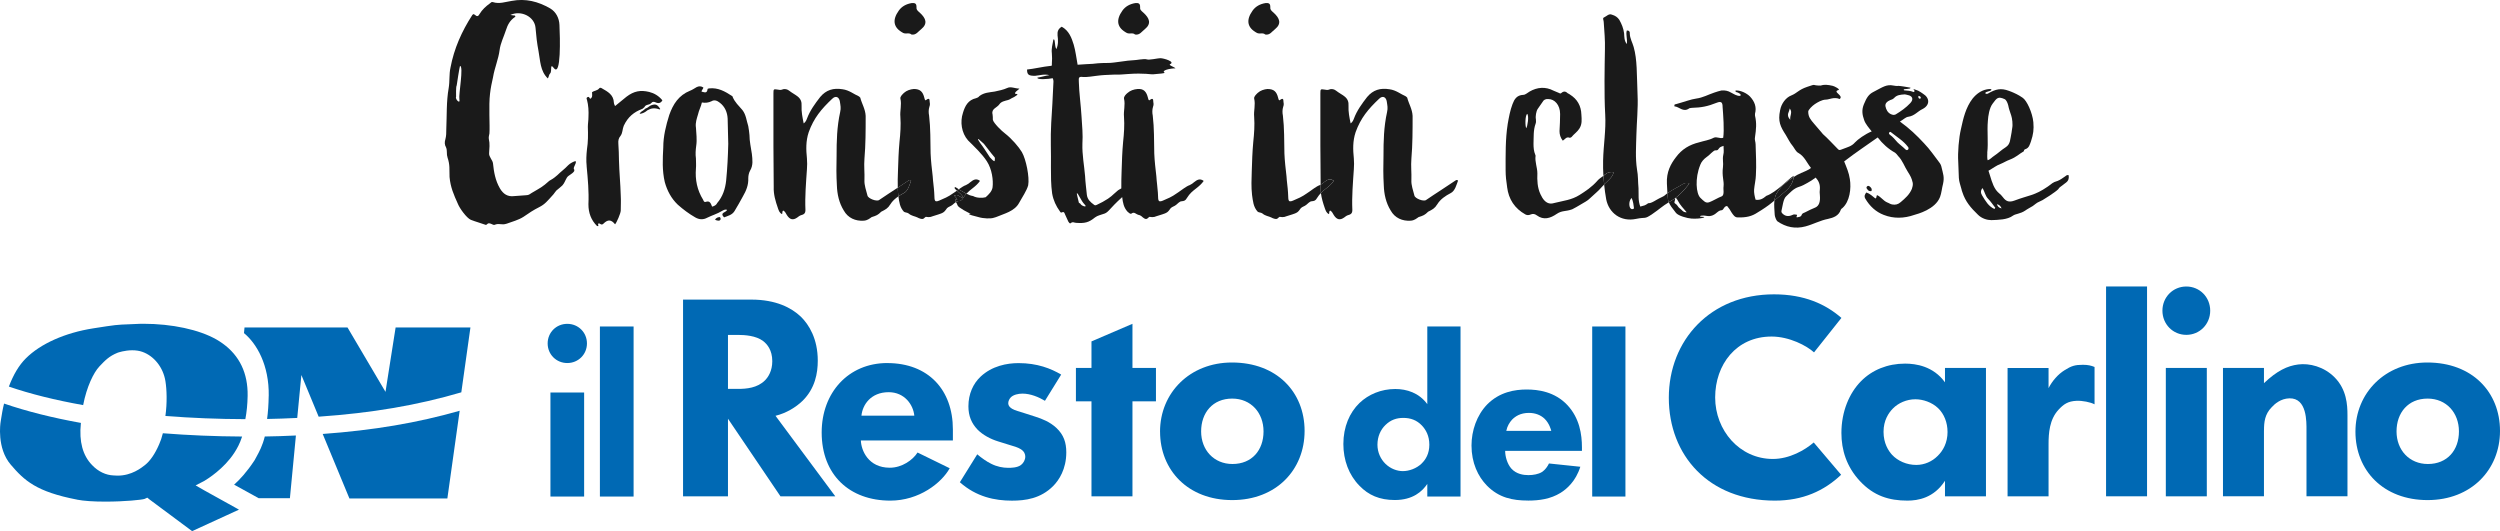
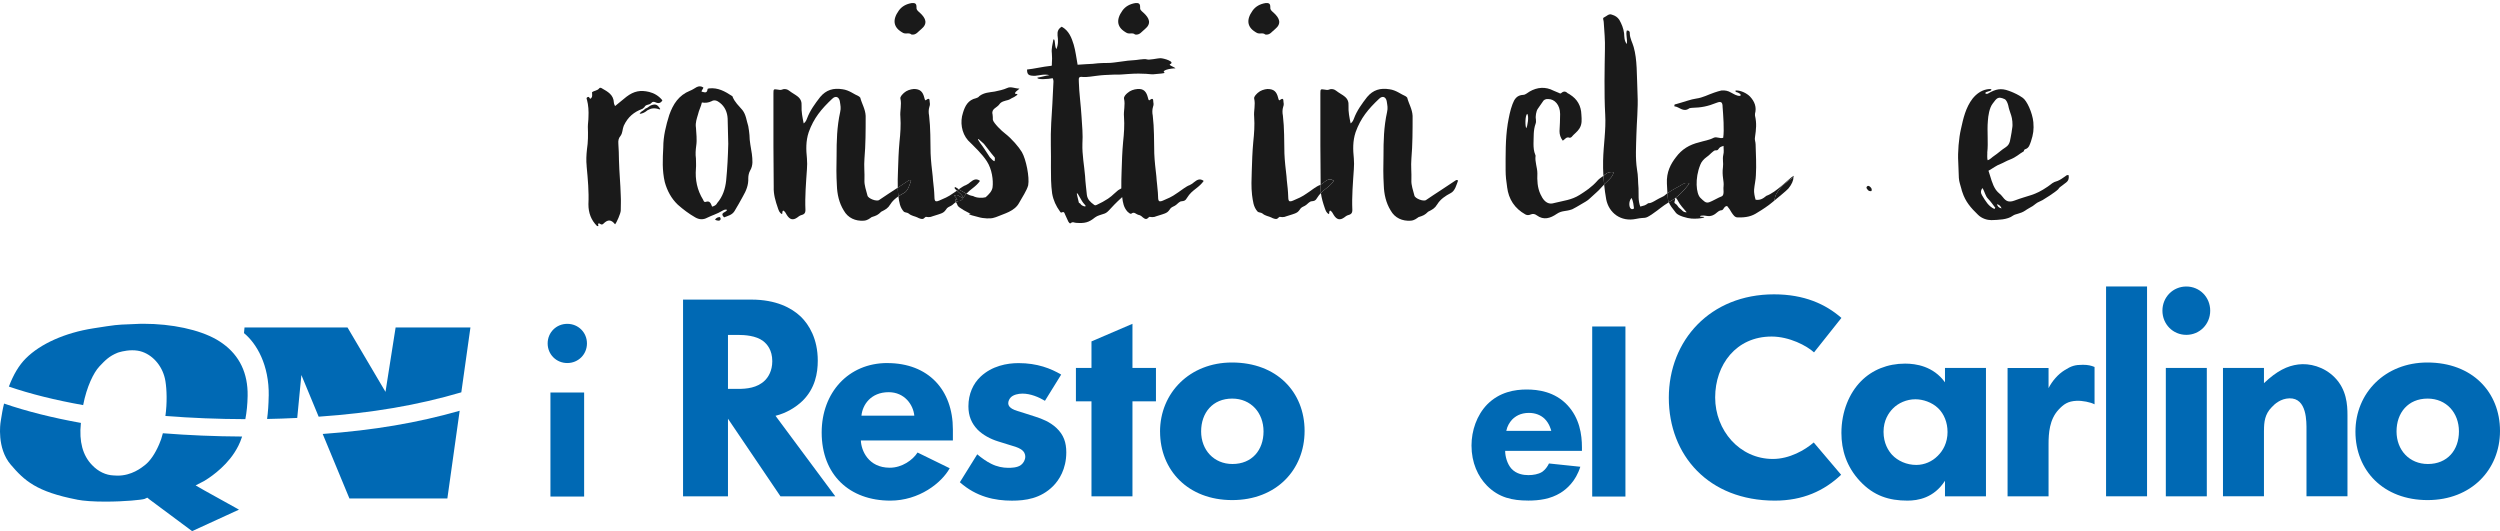
<svg xmlns="http://www.w3.org/2000/svg" id="Layer_2" data-name="Layer 2" viewBox="0 0 699.03 148.51">
  <defs>
    <style> .cls-1 { fill: #1a1a1a; } .cls-1, .cls-2 { stroke-width: 0px; } .cls-2 { fill: #0069b4; } </style>
  </defs>
  <g id="Livello_2" data-name="Livello 2">
    <g id="Livello_1-2" data-name="Livello 1-2">
      <g>
        <path class="cls-1" d="m201.44,60.96c-.08-.42-.34-.25-.75-.17-.25.17-.5.17-.75.67.34.17.75.25,1.09.25.34-.08.59-.34.42-.75h0Z" />
        <path class="cls-1" d="m266.98,52.76c.15.17.36.36.57.54.17-.12.34-.25.53-.37-.69-.49-1.33-1-1.1-.17Z" />
        <path class="cls-1" d="m269.24,55.18c.08.59-1.09-.59-1.76-.67-.25,0-.17.17-.5.08-.67-.17.59.75.67,1.17.08.25-1.04-.47-.36.71.18-.11.36-.2.53-.2.75-.08,1.09-.17,1.51-.92.3-.49.59-.84.88-1.17-.51-.29-.92-.58-1.3-.75-.25-.1-.54-.3-.83-.5-.18.13-.36.26-.53.37.72.63,1.62,1.3,1.69,1.88h0Z" />
        <g>
-           <path class="cls-1" d="m125.11,43.97c.75,2.18.5,3.35.59,5.52.25,2.85,1.17,4.94,2.34,7.53.5,1.26,2.43,3.93,3.6,4.44,1.51.59,2.59.84,4.19,1.42.08,0,.34-.08.42-.25.34-.34.75-.17,1.17,0,.25.08.59.33.84.25,1.34-.59,1.92.17,3.43-.34,1.59-.59,3.26-1,4.69-1.92,1.42-1,2.85-1.93,4.35-2.68,1.67-.84,2.26-1.67,4.02-3.6.34-.42.59-.84.84-1.09.59-.5,1.17-.92,1.67-1.42.59-.67.67-1.17,1.26-2.18.42-.67,1.42-.92,2.01-1.76,0-.08.08-.25.08-.42-.67-.5.75-1.76.34-2.43-.5.08-1.51.59-2.09,1.17-1.01,1.09-2.01,1.76-3.01,2.76-1.09,1-2.01,1.42-2.26,1.59-1.93,1.76-2.59,2.01-4.86,3.35-.5.34-.92.67-1.51.67l-3.43.25c-1.84.25-3.1-.59-4.02-2.18-1.26-2.18-1.67-4.52-1.92-6.95-.08-.92-1.17-1.84-1.09-2.85.08-1.34.25-2.68-.08-4.02-.08-.5.08-1,.17-1.51.17-2.26-.25-7.78.17-11.13.17-1.59.5-3.1.84-4.6.42-2.6,1.51-5.02,1.84-7.62.25-1.93,1.17-3.68,1.76-5.52.5-1.59,1.17-2.76,2.51-3.68.17-.08.17-.25,0-.42-.34,0-.67-.08-1.26-.17,3.01-1.42,6.78.5,7.03,3.6.17,2.18.42,4.35.84,6.53.5,2.6.42,5.52,2.59,7.62.34-.42.25-1,.67-1.42.59-.59-.17-3.01,1-1.51,2.09,2.76,1.76-8.62,1.59-12.05-.08-1.84-.92-3.6-2.59-4.6-3.35-1.92-6.86-2.85-10.8-2.09-1.67.25-3.43.92-5.19.34-.42-.17-.59.17-.84.33-1.17.84-2.18,1.76-2.93,3.01-.34.67-.75.75-1.34.17-.08-.08-.25-.08-.33-.17-.17.08-.25.17-.34.25-2.93,4.52-5.11,9.38-6.11,14.73-.42,1.92-.17,3.77-.5,5.69-.67,3.77-.5,7.7-.67,11.55,0,.92,0,1.84-.25,2.76-.25.75-.25,1.59.17,2.26.42.92.08,1.92.42,2.76l-.02.03Zm2.59-20.09c0-.17.84-5.44.92-5.44,1.09,0-.42,8.04-.17,9.29.34,1.59-1.26,0-.92-.67,0-.25-.08-2.85.17-3.18Z" />
          <path class="cls-1" d="m164.03,46.48c.34,3.6.67,7.12.5,10.63,0,2.43.75,4.44,2.43,6.11h.34c.08-.25-.25-.5.08-.75.42-.08.75.67,1.34.08,1.26-1.26,2.18-1.17,3.26.17.42-.42,1.59-3.1,1.59-3.85,0-1.42.09-2.76,0-4.19-.08-3.26-.42-6.53-.5-9.88,0-1.51-.08-3.1-.17-4.6-.08-.92.08-1.59.59-2.18.67-.92.5-1.84.92-2.85,1.17-2.51,2.85-3.85,5.27-4.77l.5-.42c.42-.92,1.34-.5,1.93-1.17.34-.42.67-.42,1.26-.17.67.33,1.42.25,1.84-.59-1.01-1.26-2.34-2.01-3.68-2.34-2.43-.59-4.27-.25-6.36,1.34-1.09.84-2.09,1.76-3.18,2.6-.08-.17-.17-.25-.17-.34-.08-.17-.17-.42-.17-.59-.08-2.26-1.76-3.1-3.35-4.02-.25-.17-.59-.25-.75,0-.5.67-1.34.59-2.01,1.09,0,.67.25,1.42-.5,1.84-.25-.17-.25-.67-.67-.5-.42.08-.42.5-.25.75.42,1.59.5,3.18.42,4.86,0,.92-.17,1.84-.17,2.76.08,2.09.08,4.19-.25,6.28-.17,1.59-.25,3.1-.08,4.69h0Z" />
          <path class="cls-1" d="m184.37,30.57c0,.08.17,0,.25-.08-.84-1.34-1.34-1.51-2.68-1-.59.33-.92.75-1.42.84l-.5.42c-.34.33-.92.42-1.17,1.09.92-.08,1.59-.5,2.18-1,1.01-.59,2.01-.75,3.35-.25v-.02Z" />
          <path class="cls-1" d="m189.47,57.19c1.51,1.34,3.18,2.6,4.94,3.6,1.17.67,2.26.67,3.35.08,1.34-.67,2.85-1.09,4.19-1.93.34-.17.84-.5,1.34-.25-.17.75-2.18.67-.84,2.09,1.09-.42,2.26-.67,2.93-1.76.84-1.42,1.59-2.68,2.34-4.1.92-1.59,1.59-3.18,1.51-5.11,0-.67.17-1.51.5-2.09.92-1.51.67-3.1.5-4.69-.25-1.76-.67-3.52-.67-5.27-.09-.84-.17-1.67-.34-2.51-.5-1.51-.59-3.18-1.67-4.52-1.01-1.17-2.09-2.18-2.68-3.6,0-.17-.17-.33-.25-.33-1.93-1.26-3.85-2.34-6.28-2.09-.17.08-.5,0-.5.25-.17,1.34-1,.75-1.67.67,0-.5.5-.75.5-1.17-.67-.42-1.26-.42-1.92-.08-.59.34-1.17.75-1.84,1-3.1,1.26-4.69,3.68-5.78,6.78-.92,2.93-1.67,5.94-1.67,9.04-.17,3.26-.34,6.45.42,9.71.67,2.43,1.84,4.6,3.6,6.28h-.01Zm5.11-21.59c-.17-1.34.25-2.43.59-3.6.25-1.17.84-2.18,1.09-3.35.92.17,1.84.08,2.68-.34.84-.5,1.59-.17,2.34.42,1.42,1.09,2.09,2.68,2.18,4.44l.17,7.03c-.08,3.43-.25,6.86-.59,10.3-.25,2.26-.92,4.44-2.51,6.28-.17.42-.67.84-1.42,1-.34-.84-.59-1.76-1.76-1.34-.5.17-.59-.25-.75-.59-1.67-2.68-2.26-5.61-2.01-8.71.09-.92,0-1.92,0-2.85-.17-1.17-.08-2.34.09-3.6.25-1.67,0-3.43-.09-5.11v.02Z" />
          <path class="cls-1" d="m217.51,58.2c.25.67.42,1.34,1.17,1.67.17-.33-.08-.75.34-1,.5.25.75.84,1,1.26.84,1.34,1.76,1.51,2.93.67.25-.17.5-.42.92-.59,1-.25,1.34-.59,1.34-1.51-.17-3.77.17-7.62.42-11.38.08-1,.08-2.01,0-3.01-.25-2.43-.34-4.86.5-7.37,1.42-3.93,3.52-6.45,6.53-9.29,1.09-1.09,2.01-.42,2.18.75s.34,1.76.08,2.93c-.92,4.19-1,8.04-1,12.3-.08,2.76-.08,5.44.08,8.2.08,2.43.59,4.86,1.93,7.03,1.17,2.09,3.26,3.01,5.61,2.85,1.01-.08,1.59-.59,2.18-1,1.34-.42,1.76-.59,2.68-1.51,1.17-.59,1.84-.92,2.51-2.01.6-.98,1.42-1.7,2.31-2.3-.02-.13-.03-.25-.05-.38-.08-.67-.12-1.34-.14-2.03-1.7,1.11-3.34,2.16-5.22,3.45-.67.5-3.1-.42-3.26-1.26-.34-1.42-.92-2.85-.84-4.35.08-1.92-.17-3.93,0-5.94.34-3.93.34-7.95.34-11.97-.09-1.92-1.09-3.43-1.51-5.11l-.34-.33c-1.51-.67-2.76-1.76-4.6-2.01-2.59-.42-4.6.17-6.28,2.18-1.42,1.84-2.85,3.77-3.68,6.03-.17.42-.34.92-.92,1.34-.34-1.67-.67-3.26-.59-4.94.08-1.09-.25-1.92-1.09-2.59-.75-.59-1.59-1-2.34-1.59-.5-.42-1.26-.67-2.01-.34-.42.17-.84.08-1.26,0-1.09-.17-1.17-.17-1.17,1v14.73c0,3.85.08,7.62.08,11.47-.08,2.09.5,4.02,1.17,5.94h0Z" />
          <path class="cls-1" d="m254.76,50.5c-.42,1.09-.84,2.93-2.09,3.52-.49.26-.98.56-1.46.88.22,1.55.38,3.07,1.54,4.31.34.25.92.17,1.34.5.75.67,1.76.75,2.43,1.09.42.25,1.17.5,1.51.42s.5-.42.84-.59c.25,0,.5.08.75.08.42,0,.84-.08,1.17-.25l1.59-.5c.5-.17,1.09-.34,1.51-.67.34-.25.59-.67.92-1.09.42-.42,1-.5,1.51-.92.28-.22.63-.58.98-.8-.68-1.18.44-.46.36-.71-.08-.42-1.34-1.34-.67-1.17.33.08.25-.08.5-.08.67.08,1.84,1.26,1.76.67-.06-.58-.97-1.26-1.69-1.88-.25.18-.48.34-.65.46-2.26,1.59-2.6,1.51-4.35,2.34-1.59.67-1.17-.59-1.34-2.26-.08-1.51-.34-3.01-.42-4.52-.25-2.18-.5-4.27-.59-6.45-.08-3.52,0-7.03-.42-10.55-.17-.84-.17-1.67.09-2.51.17-.42.17-.84.08-1.26,0-1.09-.25-1.17-1.17-.5-.25-.17-.25-.5-.34-.75-.42-1.67-1.17-2.43-2.93-2.43-1,.08-2.01.42-2.76,1.09-.42.42-1.09,1-1,1.59.42,1.76-.17,3.43,0,5.11.17,2.34,0,4.69-.25,7.03-.25,2.68-.34,5.44-.42,8.12-.06,1.57-.11,3.13-.06,4.67.96-.63,1.93-1.27,2.99-1.99.25-.17.42-.25.75,0h0Z" />
          <path class="cls-1" d="m270.21,54.18c.51-.57,1.05-1.01,1.8-1.59.75-.59,1.42-1.17,2.01-2.01-1.09-.84-1.93-.25-2.68.34-.33.33-.75.59-1.26.84-.51.15-1.29.67-2,1.17.29.2.58.4.83.5.38.17.79.47,1.3.75h0Z" />
          <path class="cls-1" d="m252.58,9.23c.75.34,1.67-.17,2.26.42,1.34.25,1.93-.92,2.76-1.51,1.84-1.51,1.34-3.01-.42-4.6-.67-.59-1-.84-.92-1.59,0-.92-.34-1.17-1.34-1.09-1.51.25-2.76.92-3.6,2.09-1.93,2.68-1.51,4.85,1.26,6.28h0Z" />
          <path class="cls-1" d="m251.21,54.89c.47-.32.96-.62,1.46-.88,1.26-.59,1.67-2.43,2.09-3.52-.33-.25-.5-.17-.75,0-1.06.72-2.03,1.36-2.99,1.99.02.68.06,1.36.14,2.03.02.13.04.25.05.38Z" />
          <path class="cls-1" d="m267.82,56.27c-.17,0-.35.09-.53.2.01.02.01.03.02.05.67,1-.08.92,2.18,2.26,2.43,1.34,2.01.92,1.59,1-.67.17,1.59.67,2.51.92,1.34.42,3.51.5,4.35.17.25-.08.67-.17,1.01-.34,1.67-.75,4.77-1.42,6.03-3.85.92-1.67,2.09-3.35,2.51-4.86.42-2.26-.59-7.28-1.76-9.29-.84-1.42-2.85-3.77-4.69-5.19-.84-.59-3.26-2.93-3.43-3.85,0-.5,0-1.09-.08-1.51-.42-1.59,1.26-1.84,1.93-2.85.5-.75,1.51-.92,2.43-1.17.33-.08.75-.33.84-.42,1.17-.5,2.18-1.26,1.59-1.26-1.59,0,1-1.51.67-1.51-1.17,0-2.34-.67-3.35-.17-1.09.5-2.34.75-3.52,1-1.51.25-2.93.25-4.27,1.26-.25.34-.59.5-.92.59-2.26.5-3.1,2.18-3.68,4.1-.84,2.51-.42,5.61,1.42,7.7,1.76,1.76,3.93,3.77,5.27,5.86,1.42,2.18,1.84,5.27,1.59,7.28-.17,1.09-1,1.93-1.93,2.76-.84.25-2.51.25-3.51-.33-.78-.12-1.38-.39-1.88-.67-.29.33-.58.68-.88,1.17-.42.75-.75.84-1.51.92v.03Zm8.95-12.3l-1.59-2.43c-.33-.59-2.18-2.76-1.59-2.68l1.51,1.34,2.09,2.68c.59.75.92,1.09.92,1.09.17.34,0,.75,0,1.09-.42,0-.92-.67-1.34-1.09h0Z" />
          <path class="cls-1" d="m315.11,9.23c.75.34,1.67-.17,2.26.42,1.34.25,1.93-.92,2.76-1.51,1.84-1.51,1.34-3.01-.42-4.6-.67-.59-1.01-.84-.92-1.59,0-.92-.34-1.17-1.34-1.09-1.51.25-2.76.92-3.6,2.09-1.93,2.68-1.51,4.85,1.26,6.28Z" />
          <path class="cls-1" d="m289.41,21.2c1.01-.08,2.76-.59,4.02-.17-1,.08-2.51.59-3.35.67-.25.67,3.1.42,4.27.17.34.67.17,1.26.17,1.76-.17,3.43-.34,7.37-.59,10.8-.25,4.1,0,8.29-.08,12.39,0,2.43,0,4.85.34,7.28.34,1.92,1.09,3.52,2.18,5.02.17.25.25.42.59.25.59-.25.67.17.84.59.33.67.59,1.34.92,2.01.17.25.42.67.67.42.59-.5,1.01-.08,1.51-.08,2.43.17,3.52-.08,5.27-1.51.34-.25.84-.5,1.17-.59,1.34-.5,1.76-.34,2.76-1.42,1.01-1.09,1.76-1.93,3.68-3.68.17,1.51.42,2.93,1.51,4.1.34.25.75.75,1.09.5.75-.59,1.26.17,1.84.34.59.08,1.01.42,1.34.75.34.25.67.5,1.01.42s.5-.42.84-.59c.25,0,.5.08.75.08.42,0,.84-.08,1.17-.25l1.59-.5c.5-.17,1.09-.34,1.51-.67.34-.25.59-.67.92-1.09.42-.42,1.01-.5,1.51-.92.42-.34,1-1,1.51-1,.75-.08,1.09-.17,1.51-.92.84-1.34,1.51-1.84,2.68-2.76.75-.59,1.42-1.17,2.01-2.01-1.09-.84-1.93-.25-2.68.34-.34.33-.75.59-1.26.84-.84.25-2.43,1.51-3.18,2.01-2.26,1.59-2.59,1.51-4.35,2.34-1.59.67-1.17-.59-1.34-2.26-.09-1.51-.34-3.01-.42-4.52-.25-2.18-.5-4.27-.59-6.45-.08-3.52,0-7.03-.42-10.55-.17-.84-.17-1.67.08-2.51.17-.42.17-.84.08-1.26,0-1.09-.25-1.17-1.17-.5-.25-.17-.25-.5-.34-.75-.42-1.67-1.17-2.59-2.93-2.43-1.01.08-2.01.42-2.76,1.09-.42.33-1.09,1-1,1.59.42,1.76-.17,3.43,0,5.11.17,2.34,0,4.69-.25,7.03-.25,2.68-.34,5.44-.42,8.12-.08,1.59-.08,3.26-.08,4.85-.42.25-.84.42-1.17.75-1.42,1.17-1.59,1.67-4.02,3.01l-1.67.84c-.34.17-.59.17-.84-.08-.92-.67-1.76-1.42-1.93-2.68-.17-1.76-.42-3.52-.5-5.27-.25-3.01-.84-5.94-.75-9.04.17-2.51-.08-5.11-.25-7.7-.17-3.01-.67-6.53-.75-9.63-.08-1.26,0-1.51,1.26-1.34.67.08,3.18-.25,3.6-.33,1.84-.25,2.85-.25,4.77-.34,2.18,0,1.84,0,4.1-.17,4.6-.34,6.61.17,7.03.08,1.67-.17,3.6-.25,3.18-.5-.92-.59,1.59-1.17,3.1-1.17-.42-.42-2.09-.92-1.51-1.17,1.51-.67-1.76-1.67-2.76-1.67-.67,0-3.1.59-3.77.33-.75-.25-2.93.25-3.85.25-1.34,0-5.36.75-6.78.75-2.68,0-3.85.17-4.52.25-.84.08-2.43.08-4.19.25-.34-1.84-.59-3.93-1.09-5.61-.59-1.92-1.34-3.93-3.35-5.02-1,.59-1.26,1.34-1.17,2.43.17,1.26.25,2.51-.33,3.85-.59-.92-.25-3.1-.84-2.68-.25,1.34-.59,2.6-.42,3.85.08.92.08,1.92,0,2.85,0,.59.08.67-.5.67-1.84.17-4.69.84-6.44,1,0,1.51.5,1.76,2.26,1.76h-.03Zm11.72,32.81c.33,0,1.17,2.18,2.09,3.1,1.09,1.09-.84.5-1.09-.08-.08-.25-.5-.17-.5-.5,0-.17-.67-2.51-.5-2.51h0Z" />
          <path class="cls-1" d="m354.44,24.88c-1,.08-2.01.42-2.76,1.09-.42.42-1.09,1-1,1.59.42,1.76-.17,3.43,0,5.11.17,2.34,0,4.69-.25,7.03-.25,2.68-.34,5.44-.42,8.12-.08,2.26-.17,4.52.08,6.7.25,1.67.34,3.35,1.59,4.69.34.25.92.17,1.34.5.75.67,1.76.75,2.43,1.09.42.25,1.17.5,1.51.42s.5-.42.84-.59c.25,0,.5.08.75.08.42,0,.84-.08,1.17-.25l1.59-.5c.5-.17,1.09-.34,1.51-.67.34-.25.59-.67.92-1.09.42-.42,1-.5,1.51-.92.42-.34,1.01-1,1.51-1,.75-.08,1.09-.17,1.51-.92.37-.6.72-1.02,1.08-1.39-.07-.56-.1-1.12-.08-1.7v-.64c-.08.05-.16.09-.25.14-.84.25-2.43,1.51-3.18,2.01-2.26,1.59-2.6,1.51-4.35,2.34-1.59.67-1.17-.59-1.34-2.26-.08-1.51-.34-3.01-.42-4.52-.25-2.18-.5-4.27-.59-6.45-.08-3.52,0-7.03-.42-10.55-.17-.84-.17-1.67.09-2.51.17-.42.17-.84.08-1.26,0-1.09-.25-1.17-1.17-.5-.25-.17-.25-.5-.34-.75-.42-1.67-1.17-2.43-2.93-2.43h0Z" />
          <path class="cls-1" d="m351.51,9.23c.75.34,1.67-.17,2.26.42,1.34.25,1.93-.92,2.76-1.51,1.84-1.51,1.34-3.01-.42-4.6-.67-.59-1-.84-.92-1.59,0-.92-.34-1.17-1.34-1.09-1.51.25-2.76.92-3.6,2.09-1.93,2.68-1.51,4.85,1.26,6.28Z" />
          <path class="cls-1" d="m372.94,50.58c-.59.84-1.26,1.42-2.01,2.01-.65.51-1.14.9-1.59,1.37.18,1.46.61,2.85,1.09,4.24.25.67.42,1.34,1.17,1.67.17-.33-.08-.75.34-1,.5.25.75.84,1,1.26.84,1.34,1.76,1.51,2.93.67.25-.17.5-.42.92-.59,1-.25,1.34-.59,1.34-1.51-.17-3.77.17-7.62.42-11.38.08-1,.08-2.01,0-3.01-.25-2.43-.34-4.86.5-7.37,1.42-3.93,3.52-6.45,6.53-9.29,1.09-1.09,2.01-.42,2.18.75.17,1.17.34,1.76.08,2.93-.92,4.19-1,8.04-1,12.3-.08,2.76-.08,5.44.08,8.2.08,2.43.59,4.86,1.93,7.03,1.17,2.09,3.26,3.01,5.61,2.85,1.01-.08,1.59-.59,2.18-1,1.34-.42,1.76-.59,2.68-1.51,1.17-.59,1.84-.92,2.51-2.01.92-1.51,2.34-2.43,3.77-3.18,1.26-.59,1.67-2.43,2.09-3.52-.33-.25-.5-.17-.75,0-2.93,2.01-5.27,3.43-8.2,5.44-.67.5-3.1-.42-3.26-1.26-.34-1.42-.92-2.85-.84-4.35.08-1.92-.17-3.93,0-5.94.34-3.93.34-7.95.34-11.97-.09-1.92-1.09-3.43-1.51-5.11l-.34-.33c-1.51-.67-2.76-1.76-4.6-2.01-2.59-.42-4.6.17-6.28,2.18-1.42,1.84-2.85,3.77-3.68,6.03-.17.42-.34.92-.92,1.34-.34-1.67-.67-3.26-.59-4.94.08-1.09-.25-1.92-1.09-2.59-.75-.59-1.59-1-2.34-1.59-.5-.42-1.26-.67-2.01-.34-.42.17-.84.08-1.26,0-1.09-.17-1.17-.17-1.17,1v14.73c0,3.64.07,7.2.08,10.83.39-.21.74-.42,1.01-.7.75-.59,1.59-1.17,2.68-.34h-.02Z" />
          <path class="cls-1" d="m369.34,53.96c.45-.47.95-.86,1.59-1.37.75-.59,1.42-1.17,2.01-2.01-1.09-.84-1.93-.25-2.68.34-.27.27-.62.49-1.01.7v.64c-.02.58.01,1.15.08,1.7h.01Z" />
          <path class="cls-1" d="m421.41,52.34c.42,3.35,2.09,5.94,5.11,7.62.5.25.92.25,1.51,0s1.09-.17,1.67.25c1.93,1.42,3.77.84,5.61-.42,1.51-1,2.43-.59,4.27-1.26.42-.17,1.84-1,2.26-1.26,1.26-.75,2.01-1.09,2.76-1.84,1.76-1.59,2.51-2.26,3.01-2.85l.93-.99c-.08-.81-.14-1.63-.19-2.44-.6.45-1.21.82-1.66,1.34-1.59,1.84-3.43,3.01-5.02,4.02-2.26,1.42-4.44,1.59-7.11,2.26-1.09.34-1.93.08-2.68-.67-.5-.5-.84-1.17-1.17-1.84-.84-1.84-.92-3.85-.84-5.78,0-1.67-.75-3.26-.5-4.94,0-.08-.08-.17-.08-.25-.42-1-.5-2.01-.5-3.1.08-1.84-.09-3.77.59-5.61.17-.42.08-.84.08-1.26-.17-.75.09-2.26.5-2.85.42-.67.92-1.26,1.34-1.93.34-.67.92-.92,1.67-.84,1.67,0,3.26,1.59,3.26,4.19,0,1.59-.08,3.18-.17,4.77,0,.92.25,1.84.92,2.68.67-.42,1-1.17,1.84-.84.17.08.5-.08.59-.17.67-.84,1.59-1.42,2.18-2.34.84-1.26.67-2.59.59-3.93-.08-2.51-1.17-4.35-3.18-5.61-.17-.17-.42-.25-.59-.34-.59-.59-1.17-.67-1.76-.17-.25.25-.42.25-.67.08-.5-.25-1.09-.42-1.59-.67-2.26-1.17-4.52-1-6.7.25-.59.34-1.17.92-1.76.92-1.84.08-2.51,1.26-3.01,2.59-.67,1.76-1,3.6-1.34,5.52-.67,4.27-.59,8.62-.59,12.97,0,1.59.17,3.1.42,4.69v.05Zm5.6-20.51c.59.59.09,3.52-.25,4.02-.34-.59-.34-3.52.25-4.02Z" />
          <path class="cls-1" d="m451.21,48.15c-.34,1.42-1.42,2.18-2.43,3.18l-.24.26c.14,1.39.32,2.78.58,4.17.75,3.77,4.1,6.36,8.37,5.44,2.85-.59,2.18.25,4.61-1.42,1.98-1.35,2.56-2.03,4.53-3.23-.22-.56-.31-1.14-.35-1.96l-.03-.57c-.28.21-.57.42-.81.65-.25.25-1.34.67-2.18,1.17-2.18,1.34-2.18.84-2.43,1-.92.67-1,.59-2.18.92-.67-1.67-.42-3.35-.5-5.11-.17-1.76-.08-3.52-.42-5.27-.5-3.26-.25-6.53-.17-9.79.08-3.26.5-7.53.33-10.88-.25-6.19-.08-9.96-1.09-13.56-.34-1.26-1.09-2.43-1.09-3.85.08-.42-.25-.84-.84-.75-.34,1.17.25,2.43,0,3.77-.75-1-.67-2.01-.75-3.01-.17-1.34-.67-2.6-1.34-3.77-.5-.75-1.17-1.17-2.01-1.42-.92-.42-1.51.42-2.26.75-.5.17-.09.84-.09,1.26.17,2.6.42,5.11.34,7.7-.08,4.85-.25,12.3.08,18.25.25,4.27-.5,8.54-.59,12.81-.03,1.43,0,2.85.08,4.26.17-.13.35-.26.51-.41.59-.5,1.42-.75,2.34-.59h.03Zm5.01,7.2c.42.84.59,2.18.67,2.93-.42.34-.84.25-1.09-.17-.34-.67-.34-2.01.42-2.76h0Z" />
          <path class="cls-1" d="m448.78,51.33c1.01-1,2.09-1.76,2.43-3.18-.92-.17-1.76.08-2.34.59-.17.15-.34.28-.51.41.04.82.1,1.63.19,2.44l.24-.26h0Z" />
          <path class="cls-1" d="m472.38,51.33c-1.59,2.01-3.18,3.77-5.44,5.02-.12.07-.21.13-.32.2.32.82.9,1.59,2,2.98.67.84,3.18,1.51,4.35,1.59,2.51.17,4.77-.5,2.85-.5-.84,0-.42-.34.08-.34,1.26-.08,1.76.42,3.01-.08,1.17-.5,1.42-1.34,2.51-1.42.25,0,.5-.42.67-.67s.42-.5.84-.5c.5.59.84,1.09,1.26,1.84.42.59.84,1.34,1.67,1.34,2.43.08,4.02-.34,5.52-1.34,1.42-.84,3.18-2.01,4.44-3.1.09-.09.21-.19.34-.29.09-.8.31-1.56.75-2.22.67-1,1.34-1.93,2.34-2.68.72-.58,1.47-1.14,2.25-1.64,0-.12.03-.25.02-.37-1.42.84-4.77,4.6-7.62,5.61-1,.84-1.76,1.26-3.01,1.09-.25-.84-.5-2.01-.42-2.85.08-1.09.5-2.93.5-4.02.17-2.85,0-5.78-.08-8.62,0-.67-.34-1.34-.17-2.01.33-2.26.5-3.85,0-6.03v-.5c.5-1.84-.08-3.43-1.42-4.85-.92-.92-2.51-1.67-3.77-1.67-.59,0-.25.5.42.59.5.34.92.34.67.92-1.01.08-1.76-.5-2.6-.92-.84-.5-1.67-.67-2.68-.59-.84.17-1.17.34-2.01.59-1.76.59-3.18,1.42-5.02,1.67-1.42.17-3.6,1-5.78,1.59-.17,0-.42,0-.34.59,1.34.08,2.43,1.76,4.1.59.17-.17.5-.08.75-.17,2.76-.08,4.44-.42,6.95-1.42,1.26-.5,1.67-.17,1.67,1.17.17,2.26.5,6.36.17,8.62-1,.33-1.76-.42-2.68,0-1.26.67-2.68.84-4.02,1.26-2.76.67-4.86,1.93-6.53,4.19-1.42,1.84-2.68,4.1-2.51,7.37l.14,2.7c1.31-.98,3-1.72,4.38-2.61.5-.25,1.09-.42,1.76-.08v-.03Zm-2.68,6.95c-.5-.33-.67-1-1.26-1.34-.5-.25-.09-.67-.09-1.09,0-1.17.67,0,.84.33.59,1.17,1.51,2.09,2.43,3.18-1.09.08-1.34-.75-1.92-1.09h0Zm5.69-12.14c.34-.92,1.01-1.67,1.84-2.26.84-.59.92-.84,1.76-1.51.5-.42.67-.33.92-.33.42,0,.5-.25.84-.67.17-.25.84-.5,1.17-.59,0,1.09.17,1.59-.08,2.59-.25,1.17.08,2.18-.08,3.35-.34,2.51.34,3.85.17,5.36-.08.59,0,1.09,0,1.51,0,.59-.08,1.17-.59,1.34-.75.25-2.59,1.34-3.35,1.59-1.09.42-1.59-.34-2.51-1.17-1.26-1.17-1.59-5.52-.08-9.21h-.01Z" />
          <path class="cls-1" d="m466.61,56.55c.11-.07.2-.13.32-.2,2.26-1.26,3.85-3.01,5.44-5.02-.67-.34-1.26-.17-1.76.08-1.38.9-3.07,1.64-4.38,2.61l.03.57c.03.82.13,1.4.35,1.96Z" />
          <path class="cls-1" d="m523.27,53.43c.25-.59-.08-.92-.34-1.17-.25-.25-.59-.42-.84-.17-.42.42-.08.67.17,1,.17.25.5.42,1.01.34h0Z" />
-           <path class="cls-1" d="m496.15,56.06c-.16,1.34.03,2.77.08,3.98,0,.42.42,1.59.75,1.84,2.43,1.67,5.02,2.18,7.87,1.42,2.18-.59,4.1-1.67,6.28-2.09,1.51-.34,3.01-.84,3.6-2.6.08-.17.25-.34.42-.42,2.09-1.84,2.51-5.52,2.09-8.12-.25-1.76-.92-3.26-1.59-4.94,3.26-2.51,6.19-4.44,9.38-6.7,1.34,1.76,3.01,3.26,4.86,4.27.34.25.59.59.84.92,1.26,1.26,1.76,2.93,2.68,4.35.84,1.34,1.09,1.76,1.42,3.18.08.59-.08,1.17-.25,1.67-.67,1.59-1.84,2.6-3.1,3.68-.75.67-1.51.84-2.43.67-.5-.08-.92-.42-1.42-.59-1.09-.5-1.67-1.51-2.76-2.01-.34.25,0,.75-.5.92-.75-.59-1.51-1.34-2.51-1.67-.42.5-.67,1-.33,1.67,1.26,2.18,3.01,3.77,5.19,4.6,2.76,1.09,5.69,1,8.54,0,.84-.25,5.86-1.51,7.2-5.02.42-1.09.5-2.43.84-3.68.42-1.92,0-2.76-.42-4.6-.08-.5-.33-1-.67-1.42-1.34-1.76-2.59-3.6-4.19-5.27-2.09-2.26-4.1-4.18-6.78-6.11.92-.5,1.59-1.26,2.34-1.34,1.76-.25,2.59-1.51,4.02-2.18,2.09-1.09,2.01-3.1.08-4.27-.42-.34-.92-.59-1.34-.84-.17-.08-1.59-.59-1.34-.42.5.42.34.92-.08.75-.75-.33-1.59-.33-2.43-.42-.17,0-.17-.08-.17-.17-.17-.34,2.09-.08,1.84-.59-.42-.08-2.76-.5-3.35-.5-.42.08-.92,0-1.34-.08-2.01-.42-3.01.42-5.61,1.76-1.34.67-1.92,1.59-2.68,3.43-.67,1.59-.5,2.93.08,4.52.34,1,1.34,2.18,2.09,3.1-1.84.75-3.93,2.26-4.69,3.1-.92,1.09-2.18,1.34-3.43,1.84-.67.25-.92.42-1.26.08-1.26-1.26-3.01-3.18-4.27-4.27-.34-.34-.42-.59-.92-1.09-.34-.33-.59-.75-1.51-1.76-1-1.17-1.67-1.93-1.67-3.43,0-.5,1.09-1.59,1.84-2.09s2.01-1.26,3.1-1.26c.92,0,2.26-.84,3.85-.17,1.26-1-2.18-2.01-.33-2.51.59-.17-1.17-1.09-1.59-1.17-1.42-.33-2.43-.42-3.43-.08-2.68,0-.92-.59-3.68.34-2.51.84-2.84,1.76-4.52,2.43-1.51.59-2.76,2.26-3.1,4.1-.67,3.18.08,4.6,1.59,6.95.67,1.09,1.09,2.09,2.01,3.18.5.67.84,1.51,1.51,1.84,1.76,1,2.34,2.76,3.52,4.19-.75.67-2.09,1.09-2.76,1.42-.74.31-1.43.7-2.11,1.13-.03.92-.45,1.96-1.41,3.14-.75.83-2.84,2.46-3.93,3.39v.02Zm40.26-29.25c.42.08.67.17.67.59-.08.17-.25.25-.42.17-.33-.17-.25-.42-.25-.75h0Zm-2.93,14.23c.17.25.25.42.08.75-.34.34-.59.17-.84-.08-.67-.67-1.51-1.26-2.18-1.93-.67-.75-1.26-1.51-2.09-2.09-.17-.17-.42-.34-.17-.67.08-.17.34-.17.42-.08,1.67,1.34,3.52,2.43,4.77,4.1h.01Zm-4.94-13.06c.34-.08.75-.25,1.09-.59.75-.84,1.76-.92,2.93-1,.17,0,.5.08.84.17,1.34.25,1.76,1.17.75,2.26-1.17,1.26-2.59,2.26-4.1,3.18-.59.25-.92.08-1.34-.08-.92-.42-1.34-1.34-1.51-2.18-.17-.92.59-1.42,1.34-1.76h0Zm-27.96,5.52c-1.34-1.42-.17-2.26-.17-3.18.92,1.09,0,1.92.17,3.18Zm2.43,18.75c.84-.25,1.59-.67,2.34-1.09.75-.42,1.59-.92,2.34-1.51.84.92,1.26,1.92,1.17,3.18-.08.59-.08,1.17,0,1.76.17,1.84-.25,2.98-1.26,3.43-1.01.42-1.93.84-2.85,1.34-.34.17-.75.25-.92.59-.25.84-.92.67-1.42.84-.25-.34.25-.5,0-.75-.42-.08-.84-.17-1.26.08-1.09.5-2.01.34-2.76-.42-.25-.25-.34-.5-.25-.84.25-1,.5-3.26,1.26-3.93,1.09-1,2.01-2.18,3.6-2.68h.01Z" />
          <path class="cls-1" d="m496.9,53.85c-.44.66-.65,1.42-.75,2.22,1.09-.93,3.18-2.56,3.93-3.39.96-1.18,1.37-2.22,1.41-3.14-.78.5-1.53,1.05-2.25,1.64-1.01.75-1.67,1.67-2.34,2.68h0Z" />
          <path class="cls-1" d="m547.71,49.66c.09,1.34.42,1.92.75,3.26.08.25.08.5.25.84.84,2.59,2.34,4.35,4.35,6.28,1.09,1.09,2.6,1.51,3.77,1.51,1.92-.08,4.44-.08,6.03-1.26.67-.5,2.09-.5,3.43-1.42.42-.33,1.68-1,2.09-1.26,1.67-1.26.92-.75,2.76-1.67.34-.17,3.52-2.18,4.35-3.01.34-.59.75-.75,1.17-1.09.92-.84,2.01-1,1.76-2.85-.5-.17-.75.17-1,.34-.75.5-1.26.92-2.09,1.26-1.51.42-1.51.75-2.76,1.59-3.77,2.59-5.19,2.34-9.38,3.93-1.42.5-2.26.25-3.18-1-.67-.92-1.26-1.09-1.92-2.01-1.09-1.59-1.42-3.43-2.09-5.36,1.34-.75,2.26-1.51,3.43-1.92.84-.34,1.59-.84,2.51-1.17,1.93-.75,2.59-1.59,3.93-2.34.08-.25.08-.5.42-.59,1.09-.34,1.26-1.34,1.59-2.18.67-2.01.84-3.35.67-5.36-.25-2.68-1.84-6.11-3.01-6.86l-.92-.59c-.67-.42-.84-.42-1.67-.84-.33-.17-.84-.33-1.26-.5-2.26-.84-3.68-.42-5.52.59-.34.25-.75.42-1.09.08.17-.59,1.59-.42,1.76-1-.17-.33-1.01-.08-1.26-.08-1.67.33-2.93,1.26-4.02,2.59-1.93,2.51-2.6,5.52-3.26,8.54-.59,2.51-.92,6.53-.75,9.12.08,1.42.17,3.77.17,4.44h0Zm11.97,8.62c-.84-.17-1.09-.59-1.34-1.17.59.08,1.01.42,1.34,1.17Zm-4.02-15.57c.34-2.85-.09-5.94.17-8.87.08-1.42.42-3.68,1.34-4.86,1.17-1.59,1.51-2.09,3.35-1.26.5.25.84,1.09,1.01,1.76.17.92.42,1.59.84,2.85.25.75.5,2.43.25,3.6-.09.25-.09.92-.17,1.17-.42,1.92-.25,3.18-1.67,4.1-1.09.67-2.01,1.59-3.26,2.43-.34.17-1.17,1.09-1.76,1.17-.17-.67-.08-1.51-.08-2.09h-.02Zm-1.34,9.88c.67,1,.75,2.18,1.59,3.01.75.75,1.34,1.67,2.01,2.51-.08.08-.17.17-.25.33-1.67-.75-2.51-2.26-3.43-3.77-.42-.67-.5-1.34.08-2.09h0Z" />
        </g>
        <g>
          <rect class="cls-2" x="153.91" y="109.75" width="9.42" height="29.09" />
          <path class="cls-2" d="m153.13,96.03c0,3.07,2.42,5.48,5.49,5.48s5.5-2.41,5.5-5.48-2.42-5.48-5.5-5.48-5.49,2.41-5.49,5.48Z" />
-           <rect class="cls-2" x="167.74" y="91.29" width="9.42" height="47.55" />
          <path class="cls-2" d="m190.99,138.78h12.56v-21.7l14.68,21.7h15.33l-16.72-22.52c3.02-.74,5.71-2.39,7.58-4.2,3.51-3.47,4.24-7.75,4.24-11.22,0-6.1-2.45-10.06-4.73-12.29-2.61-2.48-6.93-4.78-13.86-4.78h-19.08v55.02h0Zm12.56-45.13h2.93c1.63,0,4.89.16,6.93,1.73,1.06.83,2.53,2.48,2.53,5.61,0,2.72-1.14,4.46-2.04,5.36-2.12,2.14-5.22,2.39-7.5,2.39h-2.85v-15.1h0Z" />
          <path class="cls-2" d="m285.5,130c-1.04.81-2.87.81-3.58.81-1.51,0-3.18-.32-4.77-1.13-1.19-.56-2.79-1.69-3.9-2.65l-4.86,7.81c4.62,4.1,9.79,5.15,14.56,5.15,3.74,0,8.03-.56,11.54-4.1,1.59-1.61,3.66-4.67,3.66-9.41,0-2.74-.72-4.91-2.78-6.84-1.83-1.69-3.9-2.5-5.89-3.14l-3.02-.97c-1.43-.48-2.62-.73-3.42-1.21-.56-.32-1.12-.81-1.12-1.61,0-.56.32-1.21.72-1.61.72-.73,2.07-1.04,3.26-1.04,2.23,0,4.54.96,6.28,2.01l4.54-7.33c-2.86-1.69-6.66-3.21-11.92-3.21-3.26,0-7.42.79-10.6,3.77-2.07,1.93-3.42,4.83-3.42,8.29,0,2.74.87,4.75,2.54,6.52,1.51,1.53,3.66,2.66,5.73,3.3l2.86.89c1.67.48,2.71.8,3.5,1.29,1.03.64,1.27,1.45,1.27,2.09,0,.89-.48,1.77-1.19,2.33h0Z" />
          <polygon class="cls-2" points="305.19 95.46 305.19 102.88 300.84 102.88 300.84 112.22 305.19 112.22 305.19 138.78 316.65 138.78 316.65 112.22 323.22 112.22 323.22 102.88 316.65 102.88 316.65 90.54 305.19 95.46" />
-           <path class="cls-2" d="m399.09,113.01c-2.32-3.2-5.8-4.24-8.96-4.24-3.93,0-7.48,1.5-10,3.91-2.77,2.68-4.51,6.65-4.51,11.48,0,4.5,1.55,8.68,4.51,11.67,2.51,2.61,5.61,3.98,9.87,3.98,5.09,0,7.67-2.41,9.09-4.5v3.52h9.29v-47.55h-9.29v21.72h0Zm-1.55,16.57c-1.48,1.43-3.55,2.15-5.29,2.15-1.61,0-3.42-.65-4.84-2.02-1.35-1.31-2.26-3.2-2.26-5.35,0-2.35.9-4.24,2.26-5.55,1.48-1.43,3.1-1.96,4.97-1.96,2,0,3.74.59,5.22,2.15,1.1,1.17,2.06,2.87,2.06,5.35s-1.03,4.18-2.13,5.22h.01Z" />
          <path class="cls-2" d="m427.24,139.97c3.22,0,6.32-.45,9.09-2.15,1.68-1.04,4.26-3.2,5.55-7.31l-8.77-.92c-.77,1.63-1.87,2.35-2,2.41-.97.59-2.39.85-3.74.85s-3.35-.26-4.77-1.82c-1.16-1.31-1.74-3.39-1.74-4.96h21.47v-.98c0-3.59-.65-8.15-4.06-11.81-3.55-3.78-8.19-4.37-11.41-4.37s-7.54.65-11.03,4.18c-2.9,3-4.38,7.31-4.38,11.48,0,4.83,1.81,8.67,4.32,11.22,3.35,3.39,7.16,4.17,11.48,4.17h-.01Zm-4.45-22.63c.9-.91,2.32-1.89,4.71-1.89,1.87,0,3.35.65,4.38,1.63,1.35,1.31,1.81,3.13,1.87,3.39h-12.57c.26-1.31.9-2.35,1.61-3.13h0Z" />
          <rect class="cls-2" x="445.2" y="91.29" width="9.29" height="47.55" />
          <path class="cls-2" d="m532.7,101.67c-4.93,0-9.23,1.77-12.33,4.91-3.26,3.3-5.49,8.45-5.49,14.49,0,4.75,1.43,9.42,5.17,13.44,3.9,4.18,8.2,5.47,13.29,5.47,2.94,0,7.4-.73,10.5-5.55v4.35h11.46v-35.9h-11.46v4.02c-3.26-4.51-8.12-5.23-11.14-5.23h0Zm11.86,19.07c0,3.06-1.27,5.31-2.79,6.76-1.51,1.53-3.66,2.5-5.96,2.5-2.71,0-5.17-1.13-6.76-2.82-1.03-1.13-2.39-3.22-2.39-6.44s1.43-5.31,2.62-6.52c1.51-1.53,3.82-2.58,6.29-2.58,2.07,0,4.61.81,6.36,2.5,1.67,1.61,2.62,4.02,2.62,6.6h.01Z" />
          <path class="cls-2" d="m572.8,108.52v-5.63h-11.46v35.9h11.46v-14.57c0-3.06.24-6.92,2.79-9.66,1.43-1.53,2.6-2.38,5.06-2.49,1.61-.07,3.87.38,5.01.98v-10.44c-.91-.38-1.83-.61-3.26-.61-2.22,0-3.23.32-5.14,1.53-1.83,1.13-3.42,2.98-4.46,4.99h0Z" />
          <rect class="cls-2" x="588.88" y="80.1" width="11.46" height="58.67" />
          <path class="cls-2" d="m611.32,93.63c3.74,0,6.68-2.98,6.68-6.76s-2.94-6.76-6.68-6.76-6.68,2.98-6.68,6.76,2.94,6.76,6.68,6.76Z" />
          <rect class="cls-2" x="605.59" y="102.88" width="11.46" height="35.9" />
          <path class="cls-2" d="m633.04,120.35c0-2.33.23-4.54,2.14-6.47.87-.97,2.55-2.42,4.93-2.5,5.01-.15,4.81,6.63,4.81,8.96v18.43h11.46v-22.7c0-2.9-.24-7.16-3.58-10.54-3.02-3.06-7.11-4.02-10.19-3.62-3.03.39-5.92,1.75-9.58,5.23v-4.27h-11.46v35.9h11.46v-18.43h.01Z" />
          <path class="cls-2" d="m324.37,120.7c0,10.78,7.82,19.13,20.17,19.13s20.24-8.49,20.24-19.34-7.75-19.13-20.32-19.13c-11.77,0-20.1,8.48-20.1,19.34h.01Zm20.17-9.25c5.24,0,8.76,3.96,8.76,9.18s-3.23,9.11-8.69,9.11c-5.17,0-8.76-3.89-8.76-9.11s3.23-9.18,8.69-9.18Z" />
          <path class="cls-2" d="m678.79,139.83c12.2,0,20.24-8.49,20.24-19.34s-7.75-19.13-20.32-19.13c-11.77,0-20.1,8.48-20.1,19.34s7.82,19.13,20.17,19.13h.01Zm0-28.38c5.24,0,8.76,3.96,8.76,9.18s-3.23,9.11-8.69,9.11c-5.17,0-8.76-3.89-8.76-9.11s3.23-9.18,8.69-9.18Z" />
          <path class="cls-2" d="m495.35,94.1c4.99,0,9.86,2.58,11.87,4.43l7.66-9.64c-4.43-3.86-10.39-6.59-18.85-6.59-17.81,0-29.41,12.85-29.41,28.92s11.12,28.76,29.65,28.76c7.82,0,13.78-2.73,18.53-7.23l-7.66-9.03c-2.42,2.09-6.74,4.61-11.42,4.61-9.35,0-16.14-8.03-16.14-17.19s5.86-17.04,15.77-17.04h0Z" />
          <path class="cls-2" d="m248.1,101.51c-10.88,0-18.35,8.28-18.35,19.41,0,11.89,7.82,19.06,19.19,19.06,8.08,0,14.33-4.95,16.61-9.05l-8.99-4.4c-1.33,2.09-4.33,4.25-7.77,4.25-6.02,0-8-4.88-8.08-7.62h25.73v-3.07c0-11.13-6.91-18.57-18.35-18.57h0Zm-7.23,14.72c.28-2.99,2.59-6.57,7.62-6.57,4.42,0,6.88,3.51,7.16,6.57h-14.78Z" />
-           <path class="cls-2" d="m82.75,121.77c-3.2.15-5.87.24-8.71.28-.65,2.59-1.52,4.2-2.37,5.75-.15.28-.31.56-.46.84l-.03.06-.04.05c-2.07,3.18-4.14,5.4-5.68,6.77l6.88,3.79h8.72l1.68-17.54h.01Z" />
          <path class="cls-2" d="m21.54,139.71c1.84.36,4.58.55,7.92.55,5.41,0,10.24-.5,10.96-.76l.77-.35.64.52,11.89,8.84,13.1-6.01-1-.56-8.67-4.81-.19-.11-2.26-1.3,2.31-1.19.13-.07c.89-.53,5.47-3.37,8.37-7.84.03-.06.11-.19.22-.35.47-.76,1.27-2.04,1.97-4.21-7.52-.04-14.96-.35-22.16-.92-.28,1.16-.63,2.19-1.03,3.07-1.16,2.69-2.5,4.65-3.97,5.82-1.03.81-3.74,2.96-7.65,2.96-.35,0-.71-.02-1.08-.05-2.21-.08-4.33-1.08-6.05-2.89-2.64-2.7-3.67-6.59-3.15-11.64,0-.05.01-.1.02-.16-7.87-1.41-15.24-3.26-21.49-5.41-.41,1.58-.66,3.2-.86,4.46l-.11.71c-.05.29-1.12,7.27,2.82,11.89,3.83,4.49,7.19,7.6,18.57,9.8h-.02Z" />
          <path class="cls-2" d="m128.54,114.85c-11.8,3.38-24.09,5.46-38.31,6.49l7.47,18.03h27.39l3.44-24.52h0Z" />
          <path class="cls-2" d="m75.13,110.72c-.04,2.46-.19,4.58-.45,6.43,2.73-.05,5.38-.14,8.43-.29l.61-6.34.55-5.66,2.18,5.25,2.65,6.4c14.91-1.03,27.64-3.2,39.89-6.81l2.55-18.14h-20.92l-2.22,14.11-.61,3.9-2.01-3.4-8.61-14.6h-28.8l-.15,1.57c3.55,2.93,7.06,8.91,6.92,17.57h-.01Z" />
          <path class="cls-2" d="m27.75,102.5c1.69-1.78,2.76-2.91,5.15-3.88.15-.05,1.98-.68,4.09-.68,1.03,0,1.98.15,2.81.44,3.29,1.16,5.83,4.36,6.45,8.17.39,2.34.51,6.11,0,9.76,7.25.57,14.76.87,22.35.89.38-1.97.6-4.15.64-6.52.1-6.3-2.24-11.22-6.96-14.62-.54-.4-1.12-.76-1.75-1.13-4.83-2.76-12.46-4.4-20.42-4.4h-.71c-1.35.07-2.41.1-3.27.14-3.49.13-3.7.14-10.07,1.14-7.88,1.24-14.74,4.3-18.84,8.4-1.9,1.9-3.46,4.49-4.74,7.88,5.94,2.04,12.91,3.78,20.77,5.18.99-5.16,2.96-9.14,4.5-10.76h0Z" />
        </g>
      </g>
    </g>
  </g>
</svg>